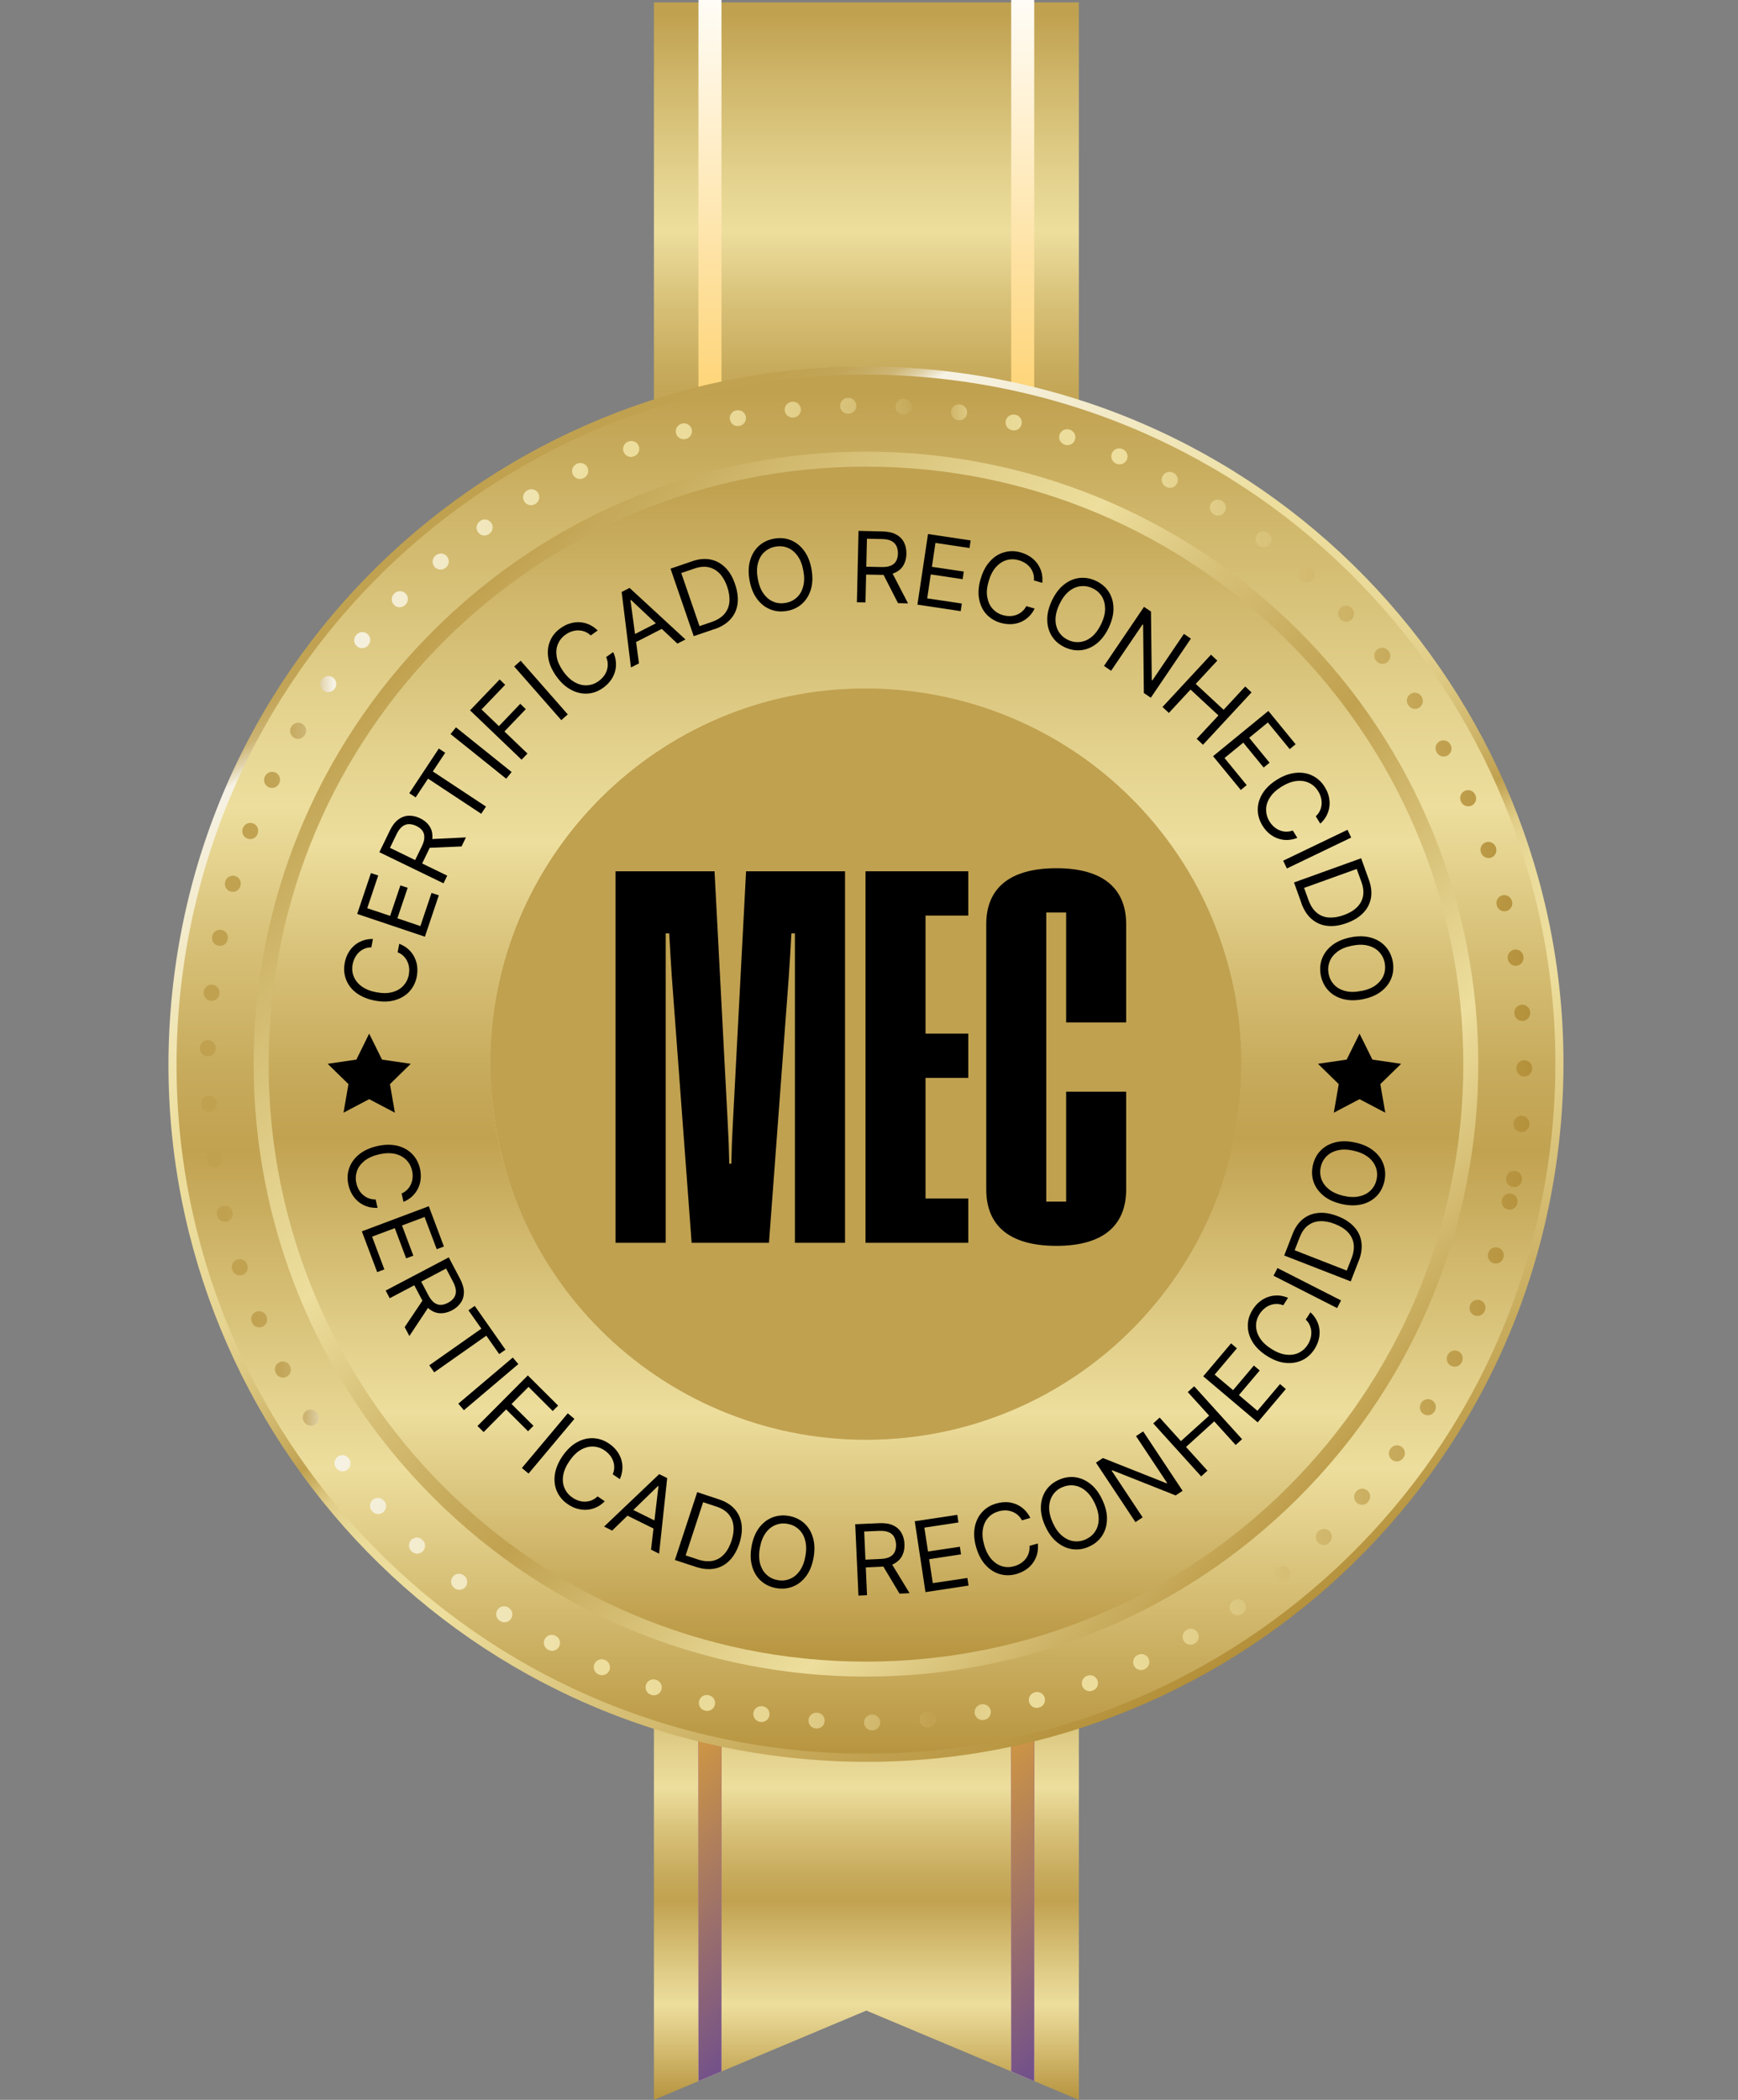
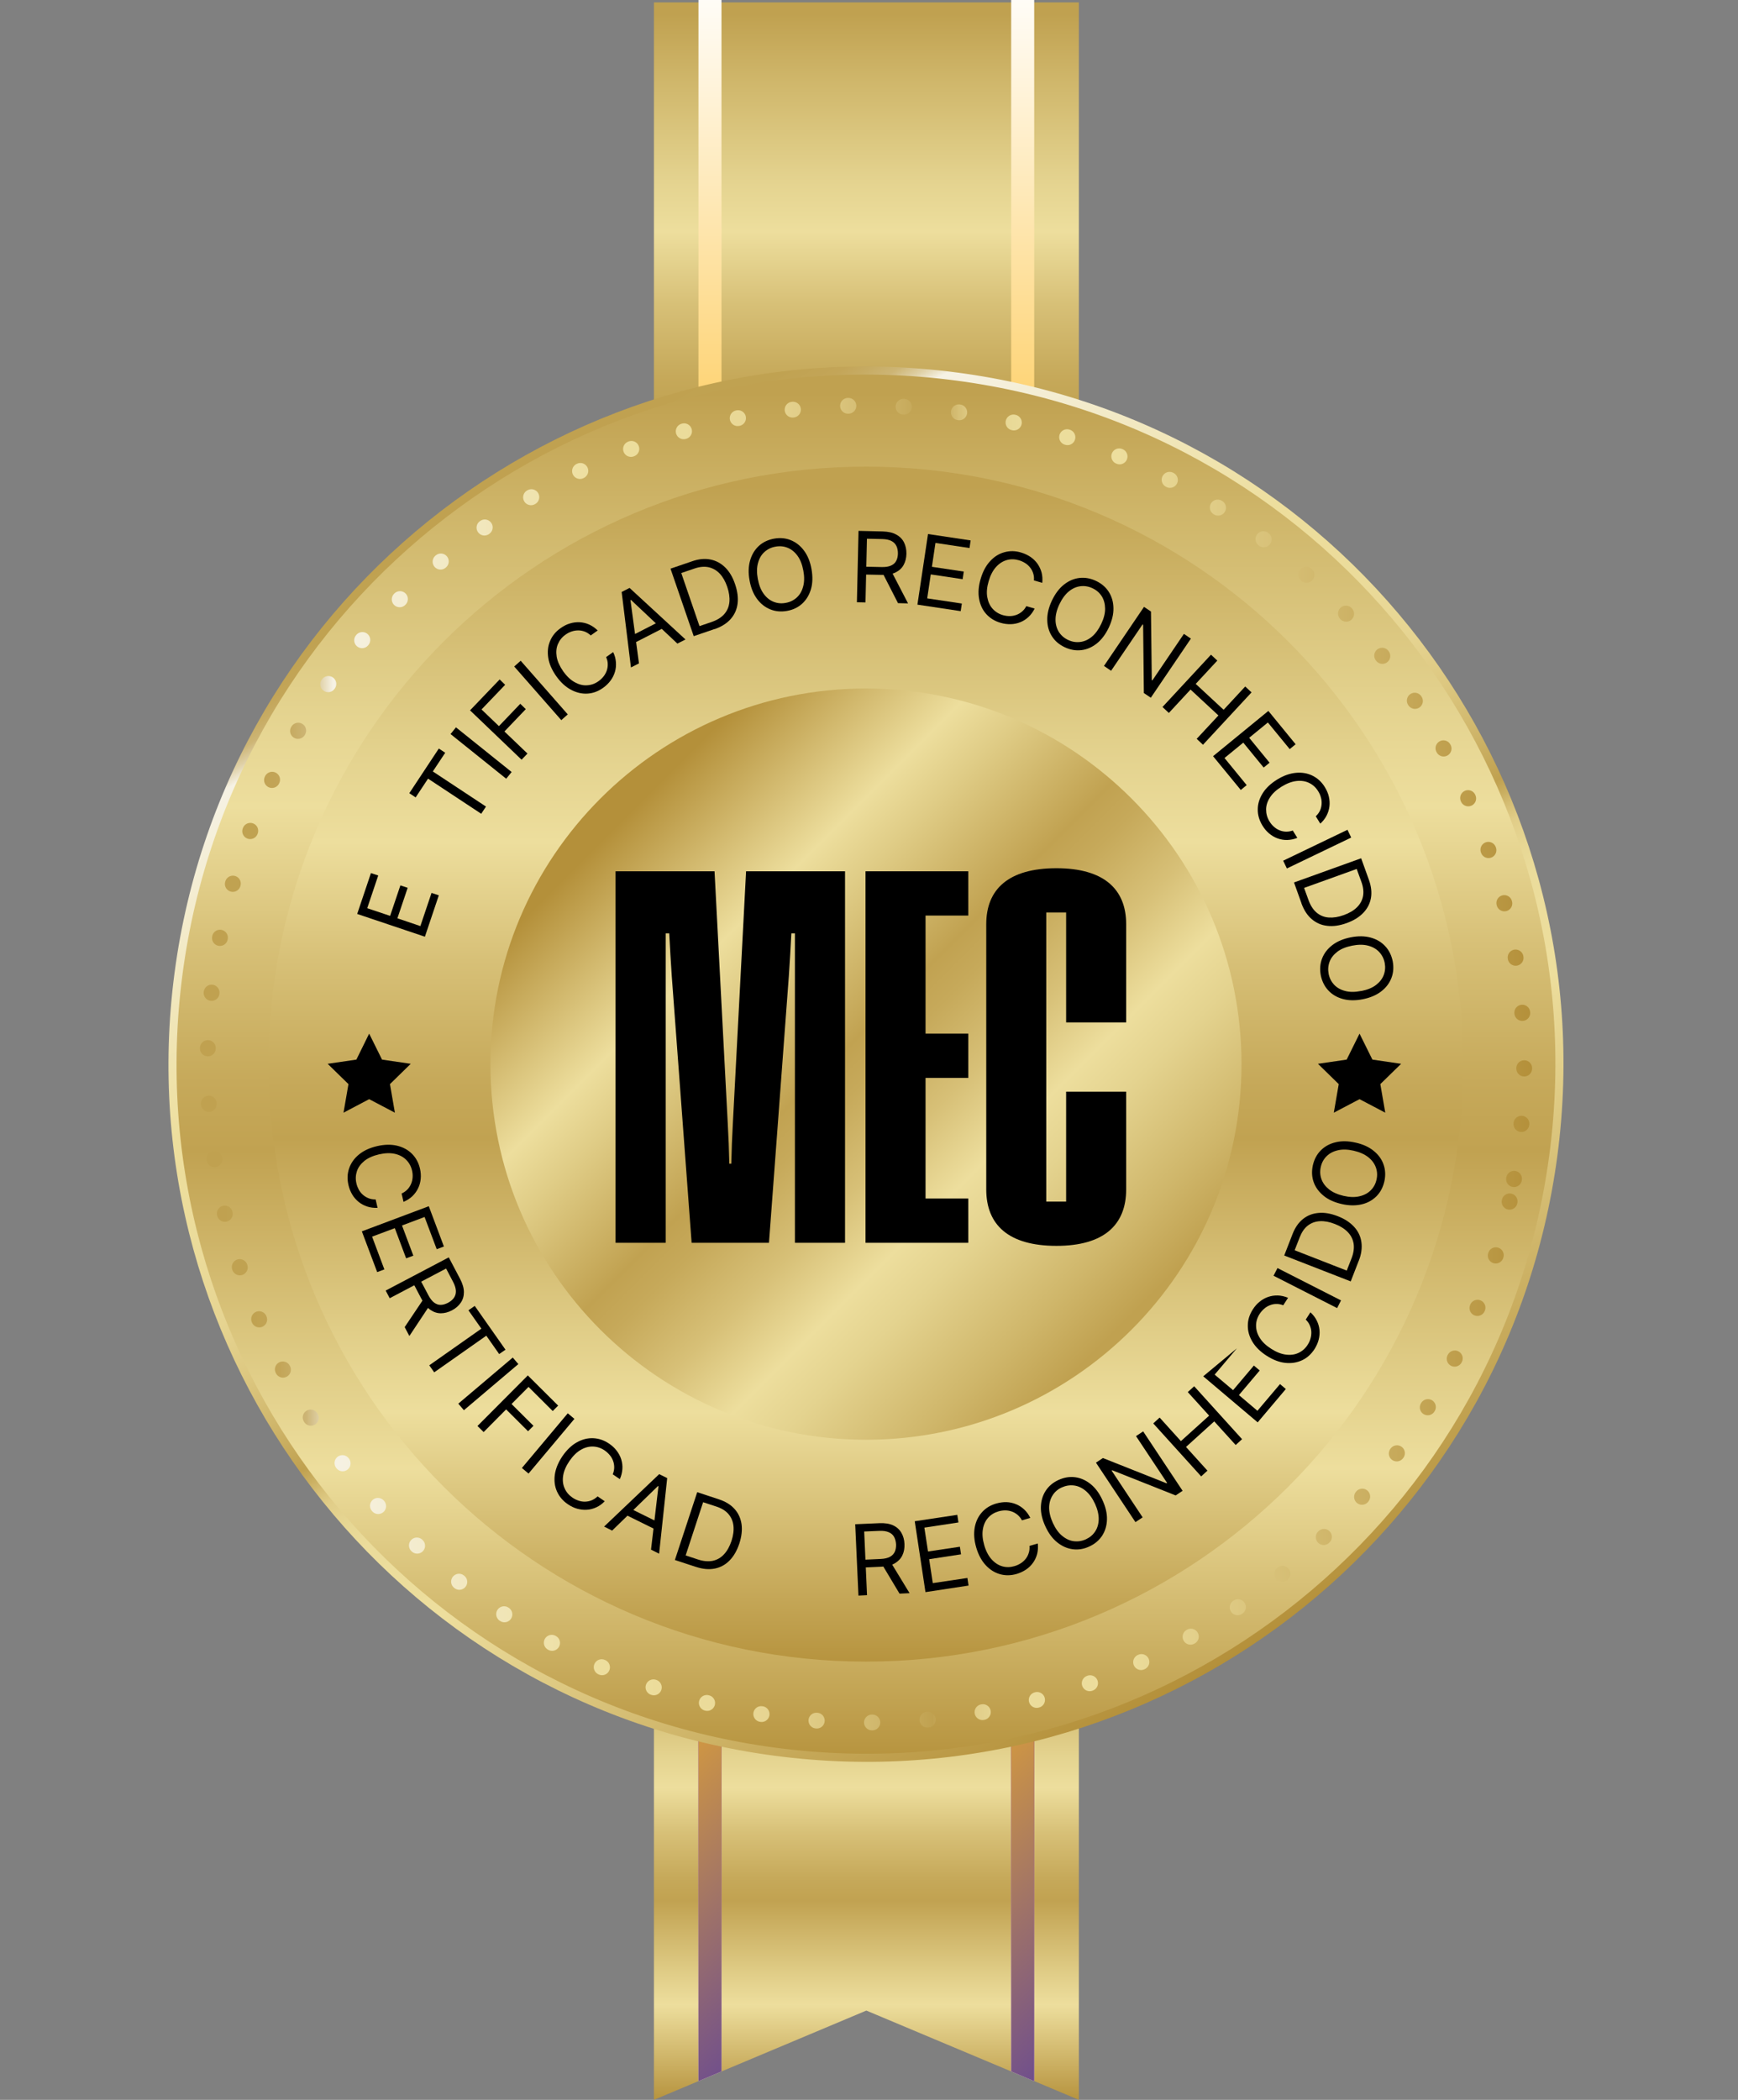
<svg xmlns="http://www.w3.org/2000/svg" width="202" height="244" viewBox="0 0 202 244" fill="none">
  <rect x="0" y="0" width="202" height="244" fill="#808080" stroke="none" />
  <path d="M125.39 85.022L100.691 74.647L76.003 85.022V0.279H125.39V85.022Z" fill="url(#paint0_linear_332_581)" />
  <g style="mix-blend-mode:screen">
    <path d="M81.179 77.204L83.855 75.433V-3H81.179V77.204Z" fill="url(#paint1_linear_332_581)" />
    <path d="M120.202 -3H117.526V75.433L120.202 77.204V-3Z" fill="url(#paint2_linear_332_581)" />
  </g>
  <path d="M76.003 244L100.691 233.625L125.39 244V191.089H76.003V244Z" fill="url(#paint3_linear_332_581)" />
  <g style="mix-blend-mode:screen">
    <path d="M120.202 241.831L117.526 240.699V191.089H120.202V241.831Z" fill="url(#paint4_linear_332_581)" />
    <path d="M120.202 241.831L117.526 240.699V191.089H120.202V241.831Z" fill="url(#paint5_linear_332_581)" />
    <path d="M81.179 191.089H83.855V240.699L81.179 241.831V191.089Z" fill="url(#paint6_linear_332_581)" />
    <path d="M81.179 191.089H83.855V240.699L81.179 241.831V191.089Z" fill="url(#paint7_linear_332_581)" />
  </g>
  <path d="M180.545 134.201C186.37 90.075 155.321 49.582 111.195 43.757C67.07 37.932 26.577 68.981 20.752 113.107C14.927 157.232 45.976 197.725 90.102 203.55C134.227 209.375 174.72 178.326 180.545 134.201Z" fill="url(#paint8_linear_332_581)" stroke="url(#paint9_linear_332_581)" stroke-width="0.94" stroke-miterlimit="10" />
  <path d="M175.964 137.018C183.352 95.42 155.618 55.709 114.02 48.322C72.421 40.934 32.71 68.668 25.323 110.266C17.935 151.865 45.669 191.576 87.267 198.963C128.866 206.351 168.577 178.617 175.964 137.018Z" stroke="url(#paint10_linear_332_581)" stroke-width="1.833" stroke-miterlimit="10" stroke-linecap="round" stroke-dasharray="0.05 6.41" />
-   <path d="M150.97 173.973C178.763 146.18 178.763 101.119 150.97 73.326C123.177 45.534 78.116 45.534 50.323 73.326C22.531 101.119 22.531 146.18 50.323 173.973C78.116 201.766 123.177 201.766 150.97 173.973Z" fill="url(#paint11_linear_332_581)" />
  <path d="M100.647 193.078C138.992 193.078 170.076 161.994 170.076 123.65C170.076 85.305 138.992 54.221 100.647 54.221C62.303 54.221 31.219 85.305 31.219 123.65C31.219 161.994 62.303 193.078 100.647 193.078Z" fill="url(#paint12_linear_332_581)" />
  <path d="M100.647 167.297C124.753 167.297 144.294 147.755 144.294 123.65C144.294 99.544 124.753 80.003 100.647 80.003C76.542 80.003 57.001 99.544 57.001 123.65C57.001 147.755 76.542 167.297 100.647 167.297Z" fill="url(#paint13_linear_332_581)" />
-   <path d="M100.647 167.297C124.753 167.297 144.294 147.755 144.294 123.65C144.294 99.544 124.753 80.003 100.647 80.003C76.542 80.003 57.001 99.544 57.001 123.65C57.001 147.755 76.542 167.297 100.647 167.297Z" fill="#C0A150" />
-   <path d="M43.348 109.095L43.16 110.082C42.869 110.082 42.596 110.138 42.352 110.242C42.107 110.345 41.9 110.486 41.712 110.665C41.524 110.844 41.374 111.05 41.251 111.286C41.129 111.521 41.045 111.774 40.988 112.047C40.894 112.545 40.932 113.016 41.11 113.458C41.289 113.899 41.59 114.294 42.032 114.614C42.474 114.943 43.047 115.169 43.752 115.3C44.458 115.432 45.078 115.432 45.605 115.282C46.131 115.141 46.564 114.887 46.884 114.539C47.203 114.191 47.419 113.768 47.514 113.269C47.561 112.997 47.579 112.734 47.551 112.47C47.523 112.207 47.457 111.963 47.344 111.727C47.241 111.492 47.09 111.286 46.902 111.097C46.714 110.909 46.479 110.759 46.216 110.656L46.404 109.668C46.808 109.819 47.156 110.026 47.448 110.289C47.739 110.552 47.974 110.844 48.144 111.182C48.313 111.521 48.435 111.878 48.482 112.263C48.529 112.649 48.52 113.044 48.444 113.458C48.313 114.153 48.021 114.736 47.579 115.216C47.137 115.695 46.573 116.024 45.887 116.222C45.2 116.419 44.429 116.429 43.574 116.269C42.718 116.109 42.004 115.808 41.43 115.385C40.856 114.962 40.462 114.435 40.227 113.834C39.992 113.232 39.935 112.583 40.067 111.887C40.142 111.474 40.274 111.097 40.462 110.759C40.65 110.42 40.885 110.129 41.167 109.875C41.449 109.631 41.778 109.433 42.145 109.302C42.511 109.17 42.906 109.104 43.339 109.104L43.348 109.095Z" fill="black" />
  <path d="M49.375 108.841L41.515 106.199L43.113 101.45L43.959 101.733L42.681 105.531L45.342 106.424L46.536 102.88L47.382 103.162L46.188 106.706L48.858 107.609L50.156 103.754L51.002 104.036L49.385 108.841H49.375Z" fill="black" />
-   <path d="M51.557 102.645L44.091 99.025L45.313 96.505C45.595 95.922 45.925 95.489 46.31 95.216C46.686 94.934 47.1 94.793 47.523 94.784C47.955 94.775 48.388 94.869 48.83 95.085C49.272 95.301 49.62 95.574 49.864 95.922C50.118 96.27 50.25 96.674 50.259 97.135C50.269 97.595 50.137 98.122 49.855 98.705L48.867 100.745L48.05 100.35L49.027 98.338C49.225 97.943 49.319 97.586 49.319 97.285C49.319 96.984 49.244 96.73 49.084 96.514C48.924 96.298 48.689 96.119 48.397 95.978C48.106 95.837 47.814 95.762 47.532 95.762C47.25 95.762 46.996 95.856 46.752 96.044C46.507 96.232 46.291 96.523 46.094 96.928L45.323 98.517L51.98 101.751L51.538 102.654L51.557 102.645ZM49.911 97.511L54.152 97.304L53.644 98.357L49.413 98.536L49.911 97.511Z" fill="black" />
  <path d="M48.313 92.659L47.57 92.17L51.002 86.98L51.745 87.469L50.306 89.641L56.484 93.722L55.929 94.558L49.751 90.478L48.313 92.65V92.659Z" fill="black" />
  <path d="M52.995 84.516L59.464 89.707L58.834 90.487L52.365 85.297L52.995 84.516Z" fill="black" />
  <path d="M60.621 88.277L54.631 82.542L58.073 78.95L58.712 79.571L55.966 82.438L57.988 84.375L60.47 81.78L61.11 82.401L58.627 84.996L61.307 87.563L60.611 88.287L60.621 88.277Z" fill="black" />
  <path d="M60.517 76.778L65.99 83.012L65.237 83.68L59.765 77.446L60.517 76.778Z" fill="black" />
  <path d="M69.478 73.252L68.66 73.835C68.444 73.638 68.209 73.487 67.964 73.393C67.72 73.299 67.466 73.252 67.212 73.252C66.958 73.252 66.704 73.29 66.45 73.374C66.196 73.459 65.961 73.581 65.736 73.741C65.322 74.032 65.031 74.399 64.843 74.841C64.654 75.283 64.617 75.772 64.701 76.317C64.796 76.863 65.049 77.417 65.463 78.01C65.877 78.593 66.328 79.016 66.808 79.279C67.287 79.542 67.767 79.665 68.246 79.627C68.726 79.599 69.168 79.439 69.572 79.147C69.798 78.988 69.986 78.8 70.155 78.593C70.315 78.386 70.437 78.16 70.522 77.916C70.606 77.671 70.644 77.417 70.635 77.154C70.635 76.891 70.569 76.628 70.446 76.355L71.264 75.772C71.453 76.157 71.556 76.552 71.584 76.938C71.612 77.323 71.584 77.7 71.471 78.066C71.359 78.433 71.199 78.771 70.963 79.082C70.738 79.392 70.446 79.674 70.108 79.918C69.534 80.332 68.923 80.558 68.274 80.596C67.626 80.633 66.986 80.483 66.356 80.144C65.726 79.806 65.162 79.288 64.654 78.574C64.147 77.859 63.836 77.154 63.724 76.449C63.611 75.744 63.677 75.095 63.93 74.493C64.175 73.891 64.589 73.384 65.172 72.979C65.51 72.735 65.867 72.556 66.243 72.444C66.61 72.331 66.986 72.284 67.362 72.302C67.739 72.321 68.105 72.406 68.463 72.566C68.82 72.725 69.149 72.951 69.459 73.252H69.478Z" fill="black" />
  <path d="M74.273 77.079L73.333 77.558L72.252 68.786L73.173 68.316L79.67 74.305L78.73 74.785L73.333 69.707L73.277 69.736L74.264 77.079H74.273ZM73.135 74.014L76.915 72.077L77.32 72.867L73.54 74.803L73.135 74.014Z" fill="black" />
  <path d="M83.055 73.092L80.629 73.92L77.931 66.078L80.46 65.213C81.222 64.95 81.927 64.884 82.576 65.016C83.225 65.147 83.789 65.448 84.287 65.937C84.776 66.416 85.161 67.065 85.434 67.883C85.716 68.701 85.81 69.454 85.726 70.14C85.641 70.826 85.368 71.428 84.917 71.936C84.466 72.444 83.845 72.829 83.046 73.111L83.055 73.092ZM81.297 72.754L82.707 72.274C83.356 72.049 83.855 71.738 84.193 71.343C84.531 70.948 84.729 70.478 84.776 69.942C84.823 69.406 84.738 68.823 84.522 68.184C84.306 67.554 84.014 67.037 83.648 66.651C83.281 66.266 82.848 66.022 82.359 65.909C81.861 65.805 81.306 65.852 80.695 66.069L79.181 66.586L81.297 72.744V72.754Z" fill="black" />
  <path d="M94.32 66.144C94.47 67.009 94.451 67.78 94.254 68.457C94.056 69.134 93.718 69.698 93.238 70.14C92.759 70.582 92.166 70.864 91.471 70.986C90.775 71.108 90.126 71.052 89.524 70.807C88.922 70.563 88.405 70.159 87.982 69.585C87.559 69.011 87.268 68.297 87.117 67.432C86.957 66.567 86.986 65.796 87.183 65.119C87.38 64.433 87.719 63.878 88.198 63.436C88.678 62.994 89.27 62.721 89.966 62.59C90.662 62.467 91.311 62.524 91.912 62.768C92.514 63.013 93.031 63.417 93.454 63.991C93.878 64.564 94.169 65.279 94.32 66.144ZM93.37 66.313C93.238 65.608 93.022 65.034 92.693 64.583C92.373 64.141 91.988 63.831 91.546 63.652C91.104 63.473 90.634 63.426 90.135 63.52C89.637 63.605 89.214 63.812 88.857 64.132C88.499 64.451 88.246 64.874 88.104 65.41C87.954 65.937 87.945 66.558 88.076 67.263C88.208 67.968 88.424 68.541 88.753 68.993C89.073 69.435 89.458 69.745 89.9 69.924C90.342 70.102 90.812 70.149 91.311 70.055C91.809 69.971 92.232 69.764 92.59 69.444C92.947 69.124 93.201 68.701 93.342 68.165C93.492 67.639 93.501 67.018 93.37 66.313Z" fill="black" />
  <path d="M99.594 69.98L99.782 61.687L102.584 61.753C103.233 61.772 103.76 61.884 104.173 62.12C104.587 62.345 104.888 62.655 105.076 63.041C105.264 63.426 105.358 63.868 105.349 64.357C105.339 64.846 105.227 65.279 105.02 65.655C104.813 66.031 104.503 66.313 104.079 66.52C103.656 66.727 103.13 66.821 102.49 66.802L100.224 66.755L100.243 65.843L102.481 65.89C102.923 65.899 103.28 65.843 103.553 65.721C103.826 65.598 104.032 65.42 104.155 65.185C104.286 64.95 104.352 64.668 104.361 64.329C104.361 64 104.314 63.709 104.192 63.455C104.07 63.201 103.882 63.003 103.609 62.862C103.337 62.721 102.979 62.646 102.528 62.637L100.76 62.599L100.591 69.999L99.585 69.98H99.594ZM103.581 66.341L105.537 70.112L104.371 70.083L102.443 66.313L103.581 66.341Z" fill="black" />
  <path d="M106.627 70.262L107.859 62.054L112.814 62.797L112.683 63.68L108.724 63.088L108.311 65.862L112.015 66.416L111.884 67.3L108.179 66.746L107.765 69.529L111.789 70.13L111.658 71.014L106.646 70.262H106.627Z" fill="black" />
  <path d="M121.126 67.723L120.167 67.441C120.195 67.15 120.167 66.877 120.083 66.623C120.007 66.369 119.885 66.144 119.725 65.946C119.565 65.739 119.377 65.57 119.152 65.429C118.926 65.288 118.682 65.175 118.418 65.1C117.939 64.959 117.469 64.95 117.008 65.081C116.547 65.213 116.133 65.476 115.767 65.88C115.4 66.285 115.109 66.84 114.911 67.526C114.704 68.212 114.648 68.833 114.742 69.369C114.836 69.914 115.033 70.356 115.353 70.723C115.673 71.08 116.068 71.334 116.557 71.475C116.82 71.55 117.083 71.588 117.346 71.588C117.61 71.588 117.864 71.541 118.108 71.456C118.352 71.372 118.578 71.24 118.776 71.071C118.982 70.901 119.152 70.685 119.283 70.431L120.252 70.713C120.064 71.099 119.819 71.428 119.537 71.691C119.255 71.954 118.935 72.161 118.578 72.302C118.23 72.444 117.854 72.519 117.469 72.528C117.083 72.537 116.688 72.49 116.284 72.368C115.607 72.171 115.052 71.823 114.62 71.343C114.187 70.864 113.914 70.262 113.792 69.566C113.67 68.871 113.726 68.1 113.98 67.253C114.225 66.416 114.591 65.73 115.071 65.213C115.551 64.686 116.105 64.338 116.735 64.169C117.365 63.991 118.014 64 118.691 64.207C119.095 64.329 119.453 64.498 119.772 64.715C120.092 64.931 120.365 65.204 120.581 65.504C120.797 65.815 120.957 66.153 121.06 66.529C121.154 66.905 121.183 67.31 121.136 67.742L121.126 67.723Z" fill="black" />
  <path d="M128.874 72.914C128.498 73.703 128.037 74.324 127.482 74.766C126.928 75.208 126.326 75.471 125.677 75.546C125.028 75.621 124.389 75.509 123.75 75.208C123.11 74.907 122.612 74.484 122.264 73.939C121.916 73.393 121.728 72.763 121.719 72.049C121.7 71.334 121.888 70.582 122.255 69.792C122.631 69.002 123.091 68.382 123.646 67.94C124.201 67.498 124.803 67.234 125.451 67.159C126.1 67.084 126.74 67.197 127.379 67.498C128.018 67.799 128.517 68.222 128.865 68.767C129.212 69.312 129.401 69.942 129.41 70.657C129.429 71.372 129.241 72.124 128.874 72.914ZM127.99 72.5C128.3 71.851 128.451 71.249 128.441 70.704C128.432 70.159 128.3 69.679 128.047 69.275C127.783 68.871 127.426 68.56 126.975 68.353C126.523 68.137 126.053 68.062 125.583 68.118C125.104 68.175 124.652 68.372 124.229 68.72C123.806 69.068 123.439 69.566 123.129 70.215C122.819 70.864 122.678 71.466 122.678 72.011C122.678 72.556 122.819 73.036 123.073 73.44C123.336 73.844 123.693 74.155 124.144 74.362C124.596 74.578 125.066 74.653 125.536 74.597C126.016 74.54 126.467 74.343 126.89 73.995C127.313 73.647 127.68 73.149 127.99 72.5Z" fill="black" />
  <path d="M138.408 74.211L133.754 81.075L132.945 80.53L132.861 72.603L132.795 72.556L129.137 77.944L128.31 77.38L132.964 70.516L133.773 71.061L133.867 79.016L133.933 79.063L137.6 73.656L138.418 74.211H138.408Z" fill="black" />
  <path d="M135.108 82.156L140.749 76.073L141.483 76.759L138.972 79.467L142.216 82.476L144.727 79.768L145.46 80.454L139.819 86.538L139.085 85.852L141.614 83.134L138.371 80.125L135.851 82.843L135.117 82.156H135.108Z" fill="black" />
  <path d="M140.994 87.864L147.416 82.608L150.584 86.481L149.898 87.046L147.359 83.952L145.187 85.729L147.557 88.625L146.87 89.189L144.501 86.293L142.32 88.08L144.896 91.23L144.21 91.794L140.994 87.873V87.864Z" fill="black" />
  <path d="M153.452 95.705L152.926 94.85C153.142 94.652 153.302 94.427 153.415 94.192C153.528 93.947 153.584 93.703 153.603 93.449C153.622 93.195 153.603 92.932 153.528 92.678C153.462 92.424 153.358 92.179 153.208 91.944C152.945 91.512 152.597 91.192 152.174 90.985C151.741 90.769 151.261 90.694 150.707 90.75C150.161 90.807 149.578 91.023 148.967 91.399C148.356 91.775 147.895 92.198 147.604 92.659C147.303 93.12 147.153 93.59 147.153 94.069C147.153 94.549 147.275 95 147.538 95.433C147.679 95.668 147.848 95.875 148.046 96.053C148.243 96.232 148.46 96.373 148.695 96.467C148.93 96.57 149.184 96.627 149.447 96.636C149.71 96.646 149.983 96.599 150.255 96.505L150.782 97.36C150.378 97.52 149.983 97.595 149.597 97.605C149.212 97.614 148.836 97.548 148.478 97.417C148.121 97.285 147.801 97.097 147.5 96.843C147.2 96.589 146.946 96.288 146.729 95.931C146.363 95.329 146.175 94.699 146.184 94.051C146.184 93.402 146.382 92.772 146.758 92.17C147.134 91.568 147.698 91.042 148.441 90.581C149.184 90.12 149.917 89.866 150.622 89.801C151.327 89.735 151.976 89.848 152.559 90.139C153.142 90.431 153.622 90.873 153.988 91.474C154.205 91.832 154.364 92.198 154.449 92.574C154.534 92.951 154.562 93.327 154.515 93.703C154.468 94.079 154.355 94.436 154.176 94.784C153.998 95.132 153.744 95.442 153.424 95.734L153.452 95.705Z" fill="black" />
  <path d="M157.044 97.323L149.569 100.914L149.137 100.012L156.612 96.42L157.044 97.323Z" fill="black" />
  <path d="M151.261 104.948L150.396 102.541L158.201 99.73L159.103 102.24C159.376 103.002 159.451 103.698 159.338 104.356C159.216 105.005 158.925 105.578 158.445 106.076C157.965 106.575 157.326 106.97 156.518 107.261C155.709 107.553 154.957 107.666 154.261 107.581C153.574 107.506 152.973 107.242 152.456 106.8C151.938 106.359 151.544 105.747 151.252 104.948H151.261ZM151.572 103.18L152.079 104.581C152.315 105.23 152.634 105.719 153.029 106.048C153.433 106.387 153.904 106.575 154.43 106.612C154.957 106.65 155.549 106.565 156.188 106.33C156.818 106.105 157.326 105.804 157.702 105.437C158.078 105.07 158.323 104.628 158.417 104.14C158.511 103.641 158.454 103.086 158.229 102.475L157.683 100.971L151.553 103.18H151.572Z" fill="black" />
  <path d="M158.389 116.109C157.533 116.278 156.762 116.269 156.076 116.081C155.389 115.893 154.825 115.564 154.383 115.084C153.941 114.614 153.65 114.022 153.509 113.335C153.377 112.639 153.424 111.991 153.659 111.38C153.894 110.768 154.289 110.251 154.853 109.819C155.417 109.386 156.132 109.085 156.988 108.916C157.843 108.747 158.614 108.756 159.301 108.944C159.987 109.132 160.551 109.461 160.993 109.941C161.435 110.411 161.727 111.003 161.868 111.69C161.999 112.386 161.952 113.034 161.717 113.646C161.482 114.257 161.087 114.774 160.523 115.206C159.959 115.639 159.244 115.94 158.389 116.109ZM158.201 115.159C158.906 115.018 159.479 114.793 159.912 114.464C160.344 114.134 160.655 113.749 160.824 113.298C160.993 112.846 161.031 112.376 160.937 111.887C160.843 111.398 160.626 110.975 160.297 110.618C159.968 110.27 159.545 110.026 159.009 109.884C158.473 109.743 157.862 109.743 157.157 109.884C156.452 110.026 155.878 110.251 155.446 110.58C155.013 110.909 154.703 111.295 154.534 111.746C154.364 112.198 154.327 112.668 154.421 113.157C154.515 113.646 154.731 114.069 155.051 114.417C155.38 114.764 155.803 115.009 156.339 115.15C156.865 115.291 157.486 115.291 158.191 115.15L158.201 115.159Z" fill="black" />
  <path d="M46.902 139.662L46.677 138.685C46.949 138.562 47.166 138.403 47.354 138.214C47.532 138.026 47.673 137.81 47.777 137.566C47.88 137.331 47.937 137.077 47.955 136.813C47.974 136.55 47.955 136.287 47.89 136.014C47.777 135.525 47.551 135.112 47.213 134.773C46.874 134.435 46.442 134.2 45.906 134.077C45.37 133.955 44.749 133.974 44.053 134.134C43.358 134.294 42.793 134.547 42.361 134.886C41.938 135.234 41.637 135.629 41.486 136.08C41.336 136.531 41.308 137.002 41.421 137.49C41.477 137.763 41.581 138.008 41.703 138.243C41.834 138.468 41.994 138.675 42.192 138.844C42.389 139.014 42.605 139.145 42.85 139.239C43.094 139.333 43.367 139.38 43.658 139.371L43.884 140.349C43.452 140.368 43.057 140.321 42.681 140.198C42.314 140.076 41.975 139.898 41.684 139.662C41.392 139.427 41.139 139.136 40.941 138.807C40.744 138.478 40.593 138.102 40.499 137.697C40.339 137.011 40.368 136.353 40.584 135.742C40.8 135.13 41.176 134.594 41.731 134.143C42.286 133.692 42.981 133.372 43.837 133.175C44.693 132.977 45.464 132.968 46.15 133.128C46.846 133.297 47.419 133.607 47.88 134.068C48.341 134.529 48.651 135.102 48.811 135.789C48.905 136.193 48.933 136.597 48.896 136.983C48.858 137.368 48.764 137.735 48.595 138.073C48.435 138.412 48.209 138.722 47.937 138.985C47.655 139.258 47.316 139.474 46.921 139.644L46.902 139.662Z" fill="black" />
  <path d="M42.069 143.076L49.836 140.161L51.594 144.843L50.757 145.154L49.347 141.411L46.724 142.399L48.04 145.906L47.203 146.216L45.887 142.709L43.245 143.696L44.674 147.504L43.837 147.814L42.051 143.066L42.069 143.076Z" fill="black" />
  <path d="M44.815 149.968L52.158 146.103L53.465 148.585C53.766 149.159 53.917 149.676 53.917 150.146C53.917 150.616 53.794 151.03 53.541 151.387C53.296 151.745 52.958 152.036 52.525 152.262C52.093 152.488 51.66 152.6 51.237 152.6C50.814 152.6 50.41 152.469 50.024 152.205C49.639 151.942 49.3 151.519 48.999 150.955L47.946 148.952L48.745 148.529L49.789 150.504C49.996 150.899 50.221 151.181 50.456 151.359C50.701 151.538 50.955 151.632 51.218 151.623C51.491 151.623 51.764 151.538 52.064 151.387C52.356 151.228 52.591 151.04 52.751 150.814C52.911 150.588 52.995 150.325 52.986 150.015C52.976 149.704 52.873 149.357 52.666 148.962L51.848 147.401L45.294 150.852L44.824 149.958L44.815 149.968ZM49.93 151.698L47.579 155.243L47.034 154.208L49.394 150.692L49.921 151.698H49.93Z" fill="black" />
  <path d="M54.443 152.252L55.177 151.745L58.75 156.832L58.016 157.339L56.521 155.205L50.466 159.464L49.892 158.646L55.948 154.387L54.443 152.252Z" fill="black" />
  <path d="M60.245 158.505L53.917 163.865L53.268 163.103L59.596 157.744L60.245 158.505Z" fill="black" />
  <path d="M55.496 165.698L61.345 159.822L64.871 163.329L64.241 163.959L61.429 161.157L59.455 163.141L62.003 165.679L61.373 166.309L58.825 163.771L56.211 166.403L55.496 165.698Z" fill="black" />
  <path d="M66.761 164.871L61.429 171.227L60.658 170.578L65.99 164.222L66.761 164.871Z" fill="black" />
  <path d="M72.045 171.876L71.217 171.312C71.33 171.039 71.387 170.776 71.387 170.512C71.387 170.249 71.349 169.995 71.255 169.751C71.17 169.506 71.039 169.281 70.87 169.083C70.7 168.876 70.503 168.698 70.277 168.538C69.863 168.256 69.412 168.105 68.942 168.086C68.462 168.068 67.983 168.19 67.513 168.463C67.033 168.735 66.601 169.168 66.187 169.76C65.783 170.352 65.538 170.926 65.454 171.462C65.369 172.007 65.425 172.496 65.623 172.938C65.811 173.38 66.121 173.737 66.535 174.019C66.761 174.179 67.005 174.292 67.259 174.377C67.513 174.461 67.767 174.499 68.02 174.49C68.274 174.48 68.528 174.433 68.773 174.33C69.017 174.226 69.243 174.076 69.459 173.878L70.287 174.443C69.986 174.753 69.656 174.988 69.309 175.148C68.961 175.308 68.585 175.411 68.209 175.43C67.832 175.458 67.456 175.411 67.08 175.308C66.704 175.204 66.347 175.026 65.999 174.79C65.416 174.396 64.993 173.888 64.73 173.295C64.466 172.703 64.391 172.045 64.485 171.349C64.589 170.644 64.88 169.929 65.369 169.205C65.867 168.481 66.422 167.945 67.043 167.598C67.663 167.25 68.293 167.09 68.951 167.118C69.6 167.146 70.221 167.353 70.804 167.757C71.152 167.992 71.443 168.265 71.678 168.575C71.913 168.886 72.092 169.215 72.205 169.581C72.317 169.948 72.365 170.315 72.336 170.71C72.308 171.095 72.214 171.49 72.035 171.885L72.045 171.876Z" fill="black" />
  <path d="M71.152 177.856L70.211 177.386L76.615 171.293L77.545 171.753L76.605 180.535L75.665 180.065L76.53 172.703L76.473 172.675L71.161 177.837L71.152 177.856ZM72.938 175.129L76.746 177.009L76.351 177.809L72.543 175.928L72.938 175.129Z" fill="black" />
  <path d="M80.874 182.068L78.439 181.269L81.034 173.389L83.572 174.226C84.334 174.48 84.936 174.847 85.378 175.345C85.82 175.834 86.083 176.426 86.186 177.103C86.28 177.78 86.196 178.533 85.932 179.351C85.66 180.169 85.284 180.827 84.795 181.325C84.306 181.824 83.732 182.134 83.074 182.265C82.406 182.397 81.683 182.331 80.883 182.068H80.874ZM79.68 180.733L81.1 181.203C81.748 181.419 82.331 181.466 82.848 181.363C83.356 181.25 83.798 180.996 84.155 180.601C84.522 180.206 84.804 179.689 85.02 179.05C85.227 178.41 85.302 177.827 85.246 177.301C85.19 176.774 84.992 176.314 84.663 175.928C84.334 175.543 83.854 175.251 83.243 175.054L81.72 174.555L79.689 180.742L79.68 180.733Z" fill="black" />
-   <path d="M94.564 180.959C94.413 181.824 94.131 182.538 93.718 183.112C93.295 183.685 92.787 184.099 92.185 184.343C91.583 184.588 90.935 184.654 90.239 184.541C89.543 184.419 88.951 184.146 88.462 183.714C87.973 183.281 87.634 182.726 87.427 182.04C87.221 181.353 87.192 180.592 87.343 179.727C87.493 178.862 87.775 178.147 88.189 177.574C88.612 177 89.12 176.586 89.722 176.342C90.323 176.097 90.972 176.032 91.668 176.144C92.364 176.267 92.956 176.539 93.445 176.972C93.934 177.404 94.272 177.959 94.479 178.646C94.686 179.323 94.714 180.094 94.564 180.959ZM93.614 180.789C93.737 180.084 93.718 179.464 93.567 178.937C93.417 178.41 93.163 177.987 92.796 177.668C92.439 177.348 92.016 177.151 91.517 177.066C91.019 176.981 90.549 177.028 90.107 177.216C89.665 177.395 89.28 177.715 88.969 178.157C88.659 178.599 88.433 179.181 88.311 179.887C88.189 180.592 88.208 181.212 88.358 181.739C88.509 182.266 88.763 182.689 89.129 183.008C89.487 183.328 89.91 183.525 90.408 183.61C90.906 183.695 91.376 183.648 91.818 183.46C92.26 183.281 92.646 182.961 92.956 182.519C93.276 182.068 93.492 181.495 93.614 180.789Z" fill="black" />
  <path d="M99.773 185.397L99.397 177.113L102.199 176.991C102.848 176.962 103.384 177.047 103.807 177.245C104.23 177.442 104.55 177.733 104.766 178.11C104.982 178.486 105.104 178.918 105.123 179.407C105.142 179.896 105.067 180.338 104.879 180.723C104.7 181.109 104.399 181.419 104.004 181.654C103.6 181.889 103.083 182.021 102.434 182.049L100.168 182.153L100.13 181.25L102.368 181.147C102.81 181.128 103.167 181.043 103.431 180.902C103.694 180.761 103.882 180.564 103.995 180.319C104.108 180.075 104.155 179.783 104.145 179.454C104.126 179.125 104.051 178.834 103.92 178.589C103.788 178.345 103.581 178.166 103.299 178.044C103.017 177.921 102.66 177.865 102.208 177.884L100.441 177.959L100.77 185.359L99.764 185.406L99.773 185.397ZM103.506 181.494L105.715 185.124L104.55 185.18L102.378 181.551L103.515 181.504L103.506 181.494Z" fill="black" />
  <path d="M107.558 184.964L106.317 176.765L111.263 176.022L111.395 176.906L107.436 177.508L107.859 180.282L111.564 179.727L111.695 180.611L107.991 181.175L108.414 183.958L112.438 183.356L112.57 184.24L107.558 185.002V184.964Z" fill="black" />
  <path d="M119.735 176.379L118.776 176.662C118.635 176.398 118.465 176.191 118.268 176.022C118.061 175.853 117.845 175.721 117.6 175.637C117.356 175.552 117.102 175.505 116.839 175.505C116.575 175.505 116.312 175.543 116.049 175.618C115.569 175.759 115.165 176.003 114.845 176.361C114.526 176.718 114.319 177.169 114.234 177.705C114.14 178.251 114.197 178.862 114.394 179.548C114.591 180.235 114.883 180.789 115.25 181.194C115.616 181.598 116.03 181.871 116.491 182.002C116.952 182.134 117.422 182.124 117.901 181.983C118.164 181.908 118.409 181.795 118.635 181.654C118.86 181.513 119.048 181.335 119.208 181.137C119.368 180.94 119.49 180.705 119.565 180.451C119.65 180.197 119.678 179.924 119.65 179.633L120.619 179.351C120.666 179.783 120.637 180.178 120.543 180.564C120.44 180.94 120.289 181.278 120.064 181.589C119.848 181.899 119.575 182.162 119.255 182.378C118.935 182.595 118.578 182.764 118.174 182.886C117.497 183.084 116.839 183.093 116.218 182.914C115.588 182.736 115.043 182.388 114.554 181.861C114.074 181.335 113.708 180.658 113.463 179.821C113.219 178.984 113.162 178.213 113.285 177.508C113.407 176.812 113.689 176.22 114.121 175.731C114.554 175.242 115.109 174.903 115.786 174.706C116.19 174.593 116.585 174.537 116.97 174.546C117.356 174.555 117.732 174.64 118.08 174.781C118.428 174.922 118.747 175.129 119.029 175.392C119.312 175.656 119.556 175.985 119.744 176.37L119.735 176.379Z" fill="black" />
  <path d="M128.131 174.302C128.498 175.091 128.677 175.844 128.658 176.558C128.639 177.273 128.451 177.893 128.103 178.439C127.746 178.984 127.247 179.407 126.608 179.699C125.969 180 125.32 180.103 124.68 180.018C124.041 179.934 123.439 179.67 122.885 179.228C122.33 178.787 121.869 178.166 121.502 177.367C121.136 176.577 120.957 175.825 120.976 175.11C120.995 174.396 121.183 173.775 121.531 173.23C121.888 172.684 122.386 172.261 123.026 171.97C123.665 171.678 124.314 171.565 124.953 171.65C125.602 171.735 126.194 171.998 126.749 172.44C127.304 172.882 127.764 173.502 128.131 174.302ZM127.257 174.715C126.956 174.066 126.589 173.568 126.166 173.22C125.743 172.872 125.292 172.665 124.812 172.609C124.333 172.553 123.872 172.628 123.411 172.835C122.95 173.042 122.593 173.352 122.339 173.756C122.085 174.16 121.944 174.631 121.935 175.176C121.935 175.721 122.076 176.323 122.377 176.981C122.678 177.63 123.044 178.138 123.467 178.476C123.891 178.824 124.342 179.031 124.821 179.087C125.292 179.144 125.762 179.069 126.213 178.862C126.674 178.646 127.031 178.345 127.294 177.94C127.558 177.536 127.689 177.066 127.699 176.511C127.699 175.966 127.558 175.364 127.257 174.706V174.715Z" fill="black" />
  <path d="M132.861 166.319L137.449 173.23L136.64 173.766L129.269 170.841L129.203 170.888L132.804 176.314L131.967 176.868L127.379 169.958L128.188 169.422L135.578 172.355L135.644 172.308L132.033 166.873L132.861 166.328V166.319Z" fill="black" />
  <path d="M139.602 171.547L134.036 165.397L134.779 164.72L137.252 167.456L140.533 164.495L138.051 161.758L138.794 161.081L144.36 167.231L143.617 167.908L141.126 165.162L137.844 168.133L140.336 170.888L139.593 171.565L139.602 171.547Z" fill="black" />
-   <path d="M146.184 165.284L139.847 159.925L143.081 156.098L143.758 156.672L141.173 159.728L143.316 161.533L145.733 158.674L146.41 159.248L143.993 162.106L146.146 163.93L148.77 160.828L149.447 161.401L146.175 165.275L146.184 165.284Z" fill="black" />
+   <path d="M146.184 165.284L139.847 159.925L143.758 156.672L141.173 159.728L143.316 161.533L145.733 158.674L146.41 159.248L143.993 162.106L146.146 163.93L148.77 160.828L149.447 161.401L146.175 165.275L146.184 165.284Z" fill="black" />
  <path d="M149.691 150.823L149.146 151.67C148.873 151.566 148.601 151.51 148.337 151.519C148.074 151.519 147.82 151.576 147.585 151.67C147.35 151.764 147.124 151.895 146.927 152.074C146.729 152.243 146.551 152.45 146.4 152.676C146.128 153.099 145.987 153.55 145.987 154.03C145.987 154.509 146.118 154.979 146.41 155.449C146.692 155.919 147.143 156.343 147.745 156.728C148.347 157.114 148.92 157.339 149.466 157.405C150.011 157.471 150.5 157.405 150.932 157.198C151.365 156.991 151.722 156.681 151.985 156.258C152.136 156.023 152.249 155.788 152.315 155.525C152.39 155.271 152.418 155.017 152.409 154.754C152.399 154.5 152.333 154.246 152.23 154.001C152.127 153.757 151.967 153.531 151.76 153.334L152.305 152.488C152.625 152.779 152.869 153.099 153.039 153.447C153.217 153.795 153.321 154.161 153.358 154.537C153.396 154.913 153.358 155.29 153.264 155.666C153.17 156.042 153.001 156.408 152.785 156.756C152.399 157.349 151.92 157.791 151.327 158.063C150.735 158.336 150.086 158.439 149.381 158.364C148.676 158.289 147.952 158.007 147.218 157.537C146.485 157.067 145.93 156.521 145.564 155.91C145.197 155.299 145.018 154.669 145.028 154.02C145.028 153.371 145.225 152.751 145.611 152.149C145.836 151.792 146.099 151.5 146.4 151.256C146.701 151.011 147.03 150.823 147.388 150.701C147.745 150.579 148.121 150.522 148.507 150.532C148.892 150.541 149.287 150.635 149.691 150.795V150.823Z" fill="black" />
  <path d="M148.469 147.344L155.859 151.105L155.408 151.999L148.018 148.238L148.478 147.344H148.469Z" fill="black" />
  <path d="M157.918 146.508L156.988 148.896L149.259 145.887L150.227 143.395C150.519 142.643 150.923 142.06 151.44 141.646C151.957 141.233 152.559 140.998 153.245 140.941C153.932 140.875 154.675 141.007 155.474 141.317C156.282 141.628 156.912 142.041 157.383 142.558C157.853 143.066 158.135 143.659 158.229 144.336C158.323 145.003 158.229 145.737 157.918 146.517V146.508ZM156.527 147.636L157.072 146.244C157.326 145.605 157.401 145.031 157.326 144.514C157.242 143.997 157.016 143.546 156.64 143.16C156.264 142.775 155.765 142.464 155.135 142.22C154.515 141.976 153.932 141.872 153.405 141.9C152.869 141.928 152.409 142.098 152.004 142.408C151.6 142.718 151.29 143.179 151.055 143.781L150.472 145.276L156.536 147.645L156.527 147.636Z" fill="black" />
  <path d="M157.552 132.77C158.407 132.958 159.103 133.278 159.658 133.729C160.213 134.181 160.598 134.707 160.805 135.318C161.021 135.93 161.05 136.588 160.899 137.274C160.739 137.961 160.438 138.544 159.978 139.004C159.517 139.465 158.943 139.785 158.257 139.945C157.571 140.104 156.79 140.104 155.944 139.907C155.088 139.709 154.383 139.399 153.838 138.948C153.283 138.497 152.898 137.97 152.681 137.359C152.465 136.748 152.437 136.089 152.587 135.403C152.747 134.717 153.048 134.134 153.509 133.673C153.969 133.212 154.543 132.893 155.229 132.733C155.916 132.563 156.696 132.573 157.542 132.77H157.552ZM157.336 133.711C156.64 133.551 156.019 133.532 155.483 133.664C154.947 133.786 154.515 134.021 154.176 134.359C153.838 134.698 153.612 135.112 153.509 135.601C153.396 136.089 153.424 136.56 153.584 137.011C153.744 137.462 154.035 137.857 154.468 138.205C154.9 138.544 155.464 138.797 156.16 138.957C156.856 139.117 157.477 139.136 158.013 139.004C158.548 138.882 158.981 138.647 159.319 138.308C159.658 137.97 159.884 137.556 159.987 137.067C160.1 136.578 160.072 136.108 159.912 135.657C159.752 135.206 159.461 134.811 159.028 134.463C158.595 134.124 158.031 133.87 157.336 133.711Z" fill="black" />
  <path d="M158.013 120.105L159.508 123.123L162.845 123.612L160.429 125.972L161.003 129.291L158.013 127.721L155.023 129.291L155.596 125.972L153.18 123.612L156.518 123.123L158.013 120.105Z" fill="black" />
  <path d="M42.906 120.105L44.401 123.123L47.739 123.612L45.323 125.972L45.896 129.291L42.906 127.721L39.926 129.291L40.499 125.972L38.083 123.612L41.421 123.123L42.906 120.105Z" fill="black" />
  <path d="M122.788 144.766C117.229 144.766 114.627 142.342 114.627 138.202V107.391C114.627 103.311 117.229 100.886 122.788 100.886C128.288 100.886 130.89 103.311 130.89 107.391V118.805H123.912V106.031H121.605V139.621H123.912V126.848H130.89V138.202C130.89 142.342 128.288 144.766 122.788 144.766Z" fill="black" />
  <path d="M100.593 144.411V101.241H112.539V106.386H107.572V120.106H112.539V125.251H107.572V139.266H112.539V144.411H100.593Z" fill="black" />
  <path d="M71.544 144.411V101.241H83.047L84.584 130.544C84.673 132.081 84.732 133.678 84.762 135.215H84.998C85.028 133.678 85.087 132.081 85.176 130.544L86.713 101.241H98.215V144.411H92.39V113.453V108.456H91.977C91.888 110.112 91.799 111.797 91.681 113.453L89.374 144.411H80.385L78.079 113.453C77.961 111.797 77.872 110.112 77.784 108.456H77.37V113.453V144.411H71.544Z" fill="black" />
  <defs>
    <linearGradient id="paint0_linear_332_581" x1="100.696" y1="1.662" x2="100.696" y2="85.854" gradientUnits="userSpaceOnUse">
      <stop stop-color="#C0A150" />
      <stop offset="0.09" stop-color="#CFB66A" />
      <stop offset="0.23" stop-color="#E4D38F" />
      <stop offset="0.3" stop-color="#EDDE9D" />
      <stop offset="0.4" stop-color="#D7C077" />
      <stop offset="0.5" stop-color="#C6A95A" />
      <stop offset="0.55" stop-color="#C1A251" />
      <stop offset="0.71" stop-color="#E0CD87" />
      <stop offset="0.78" stop-color="#EDDE9D" />
      <stop offset="1" stop-color="#B4903A" />
    </linearGradient>
    <linearGradient id="paint1_linear_332_581" x1="82.517" y1="-3" x2="82.517" y2="77.204" gradientUnits="userSpaceOnUse">
      <stop stop-color="white" />
      <stop offset="1" stop-color="#FDB920" />
    </linearGradient>
    <linearGradient id="paint2_linear_332_581" x1="118.864" y1="-3" x2="118.864" y2="77.204" gradientUnits="userSpaceOnUse">
      <stop stop-color="white" />
      <stop offset="1" stop-color="#FDB920" />
    </linearGradient>
    <linearGradient id="paint3_linear_332_581" x1="100.696" y1="191.952" x2="100.696" y2="244.52" gradientUnits="userSpaceOnUse">
      <stop stop-color="#C0A150" />
      <stop offset="0.09" stop-color="#CFB66A" />
      <stop offset="0.23" stop-color="#E4D38F" />
      <stop offset="0.3" stop-color="#EDDE9D" />
      <stop offset="0.4" stop-color="#D7C077" />
      <stop offset="0.5" stop-color="#C6A95A" />
      <stop offset="0.55" stop-color="#C1A251" />
      <stop offset="0.71" stop-color="#E0CD87" />
      <stop offset="0.78" stop-color="#EDDE9D" />
      <stop offset="1" stop-color="#B4903A" />
    </linearGradient>
    <linearGradient id="paint4_linear_332_581" x1="118.87" y1="241.831" x2="118.87" y2="191.089" gradientUnits="userSpaceOnUse">
      <stop stop-color="#E5CAEE" />
      <stop offset="1" stop-color="#6100A2" />
    </linearGradient>
    <linearGradient id="paint5_linear_332_581" x1="119.482" y1="251.215" x2="83.687" y2="214.086" gradientUnits="userSpaceOnUse">
      <stop stop-color="#5C409B" />
      <stop offset="1" stop-color="#FDB920" />
    </linearGradient>
    <linearGradient id="paint6_linear_332_581" x1="82.523" y1="241.831" x2="82.523" y2="191.089" gradientUnits="userSpaceOnUse">
      <stop stop-color="#E5CAEE" />
      <stop offset="1" stop-color="#6100A2" />
    </linearGradient>
    <linearGradient id="paint7_linear_332_581" x1="83.135" y1="251.215" x2="47.34" y2="214.086" gradientUnits="userSpaceOnUse">
      <stop stop-color="#5C409B" />
      <stop offset="1" stop-color="#FDB920" />
    </linearGradient>
    <linearGradient id="paint8_linear_332_581" x1="100.65" y1="45.693" x2="100.65" y2="205.819" gradientUnits="userSpaceOnUse">
      <stop stop-color="#C0A150" />
      <stop offset="0.09" stop-color="#CFB66A" />
      <stop offset="0.23" stop-color="#E4D38F" />
      <stop offset="0.3" stop-color="#EDDE9D" />
      <stop offset="0.4" stop-color="#D7C077" />
      <stop offset="0.5" stop-color="#C6A95A" />
      <stop offset="0.55" stop-color="#C1A251" />
      <stop offset="0.71" stop-color="#E0CD87" />
      <stop offset="0.78" stop-color="#EDDE9D" />
      <stop offset="1" stop-color="#B4903A" />
    </linearGradient>
    <linearGradient id="paint9_linear_332_581" x1="60.115" y1="53.441" x2="141.184" y2="193.859" gradientUnits="userSpaceOnUse">
      <stop stop-color="#C0A150" />
      <stop offset="0.04" stop-color="#C0A251" />
      <stop offset="0.06" stop-color="#C3A558" />
      <stop offset="0.07" stop-color="#C7AC64" />
      <stop offset="0.08" stop-color="#CDB575" />
      <stop offset="0.09" stop-color="#DFD0A6" />
      <stop offset="0.1" stop-color="#F6F2E4" />
      <stop offset="0.3" stop-color="#EDDE9D" />
      <stop offset="0.38" stop-color="#EBDB9A" />
      <stop offset="0.43" stop-color="#E6D491" />
      <stop offset="0.47" stop-color="#DDC881" />
      <stop offset="0.51" stop-color="#D0B76C" />
      <stop offset="0.55" stop-color="#C0A150" />
      <stop offset="0.56" stop-color="#CAAF61" />
      <stop offset="0.57" stop-color="#D7C077" />
      <stop offset="0.58" stop-color="#E1CD88" />
      <stop offset="0.6" stop-color="#E7D794" />
      <stop offset="0.62" stop-color="#EBDC9B" />
      <stop offset="0.69" stop-color="#EDDE9D" />
      <stop offset="1" stop-color="#B4903A" />
    </linearGradient>
    <linearGradient id="paint10_linear_332_581" x1="23.227" y1="123.649" x2="178.05" y2="123.649" gradientUnits="userSpaceOnUse">
      <stop stop-color="#C0A150" />
      <stop offset="0.04" stop-color="#C0A251" />
      <stop offset="0.06" stop-color="#C3A558" />
      <stop offset="0.07" stop-color="#C7AC64" />
      <stop offset="0.08" stop-color="#CDB575" />
      <stop offset="0.09" stop-color="#DFD0A6" />
      <stop offset="0.1" stop-color="#F6F2E4" />
      <stop offset="0.3" stop-color="#EDDE9D" />
      <stop offset="0.38" stop-color="#EBDB9A" />
      <stop offset="0.43" stop-color="#E6D491" />
      <stop offset="0.47" stop-color="#DDC881" />
      <stop offset="0.51" stop-color="#D0B76C" />
      <stop offset="0.55" stop-color="#C0A150" />
      <stop offset="0.56" stop-color="#CAAF61" />
      <stop offset="0.57" stop-color="#D7C077" />
      <stop offset="0.58" stop-color="#E1CD88" />
      <stop offset="0.6" stop-color="#E7D794" />
      <stop offset="0.62" stop-color="#EBDC9B" />
      <stop offset="0.69" stop-color="#EDDE9D" />
      <stop offset="1" stop-color="#B4903A" />
    </linearGradient>
    <linearGradient id="paint11_linear_332_581" x1="50.183" y1="73.186" x2="155.473" y2="178.476" gradientUnits="userSpaceOnUse">
      <stop stop-color="#C0A150" />
      <stop offset="0.09" stop-color="#CFB66A" />
      <stop offset="0.23" stop-color="#E4D38F" />
      <stop offset="0.3" stop-color="#EDDE9D" />
      <stop offset="0.4" stop-color="#D7C077" />
      <stop offset="0.5" stop-color="#C6A95A" />
      <stop offset="0.55" stop-color="#C1A251" />
      <stop offset="0.71" stop-color="#E0CD87" />
      <stop offset="0.78" stop-color="#EDDE9D" />
      <stop offset="1" stop-color="#B4903A" />
    </linearGradient>
    <linearGradient id="paint12_linear_332_581" x1="100.647" y1="56.487" x2="100.647" y2="194.442" gradientUnits="userSpaceOnUse">
      <stop stop-color="#C0A150" />
      <stop offset="0.09" stop-color="#CFB66A" />
      <stop offset="0.23" stop-color="#E4D38F" />
      <stop offset="0.3" stop-color="#EDDE9D" />
      <stop offset="0.4" stop-color="#D7C077" />
      <stop offset="0.5" stop-color="#C6A95A" />
      <stop offset="0.55" stop-color="#C1A251" />
      <stop offset="0.71" stop-color="#E0CD87" />
      <stop offset="0.78" stop-color="#EDDE9D" />
      <stop offset="1" stop-color="#B4903A" />
    </linearGradient>
    <linearGradient id="paint13_linear_332_581" x1="130.651" y1="153.654" x2="72.327" y2="95.329" gradientUnits="userSpaceOnUse">
      <stop stop-color="#C0A150" />
      <stop offset="0.09" stop-color="#CFB66A" />
      <stop offset="0.23" stop-color="#E4D38F" />
      <stop offset="0.3" stop-color="#EDDE9D" />
      <stop offset="0.4" stop-color="#D7C077" />
      <stop offset="0.5" stop-color="#C6A95A" />
      <stop offset="0.55" stop-color="#C1A251" />
      <stop offset="0.71" stop-color="#E0CD87" />
      <stop offset="0.78" stop-color="#EDDE9D" />
      <stop offset="1" stop-color="#B4903A" />
    </linearGradient>
  </defs>
</svg>